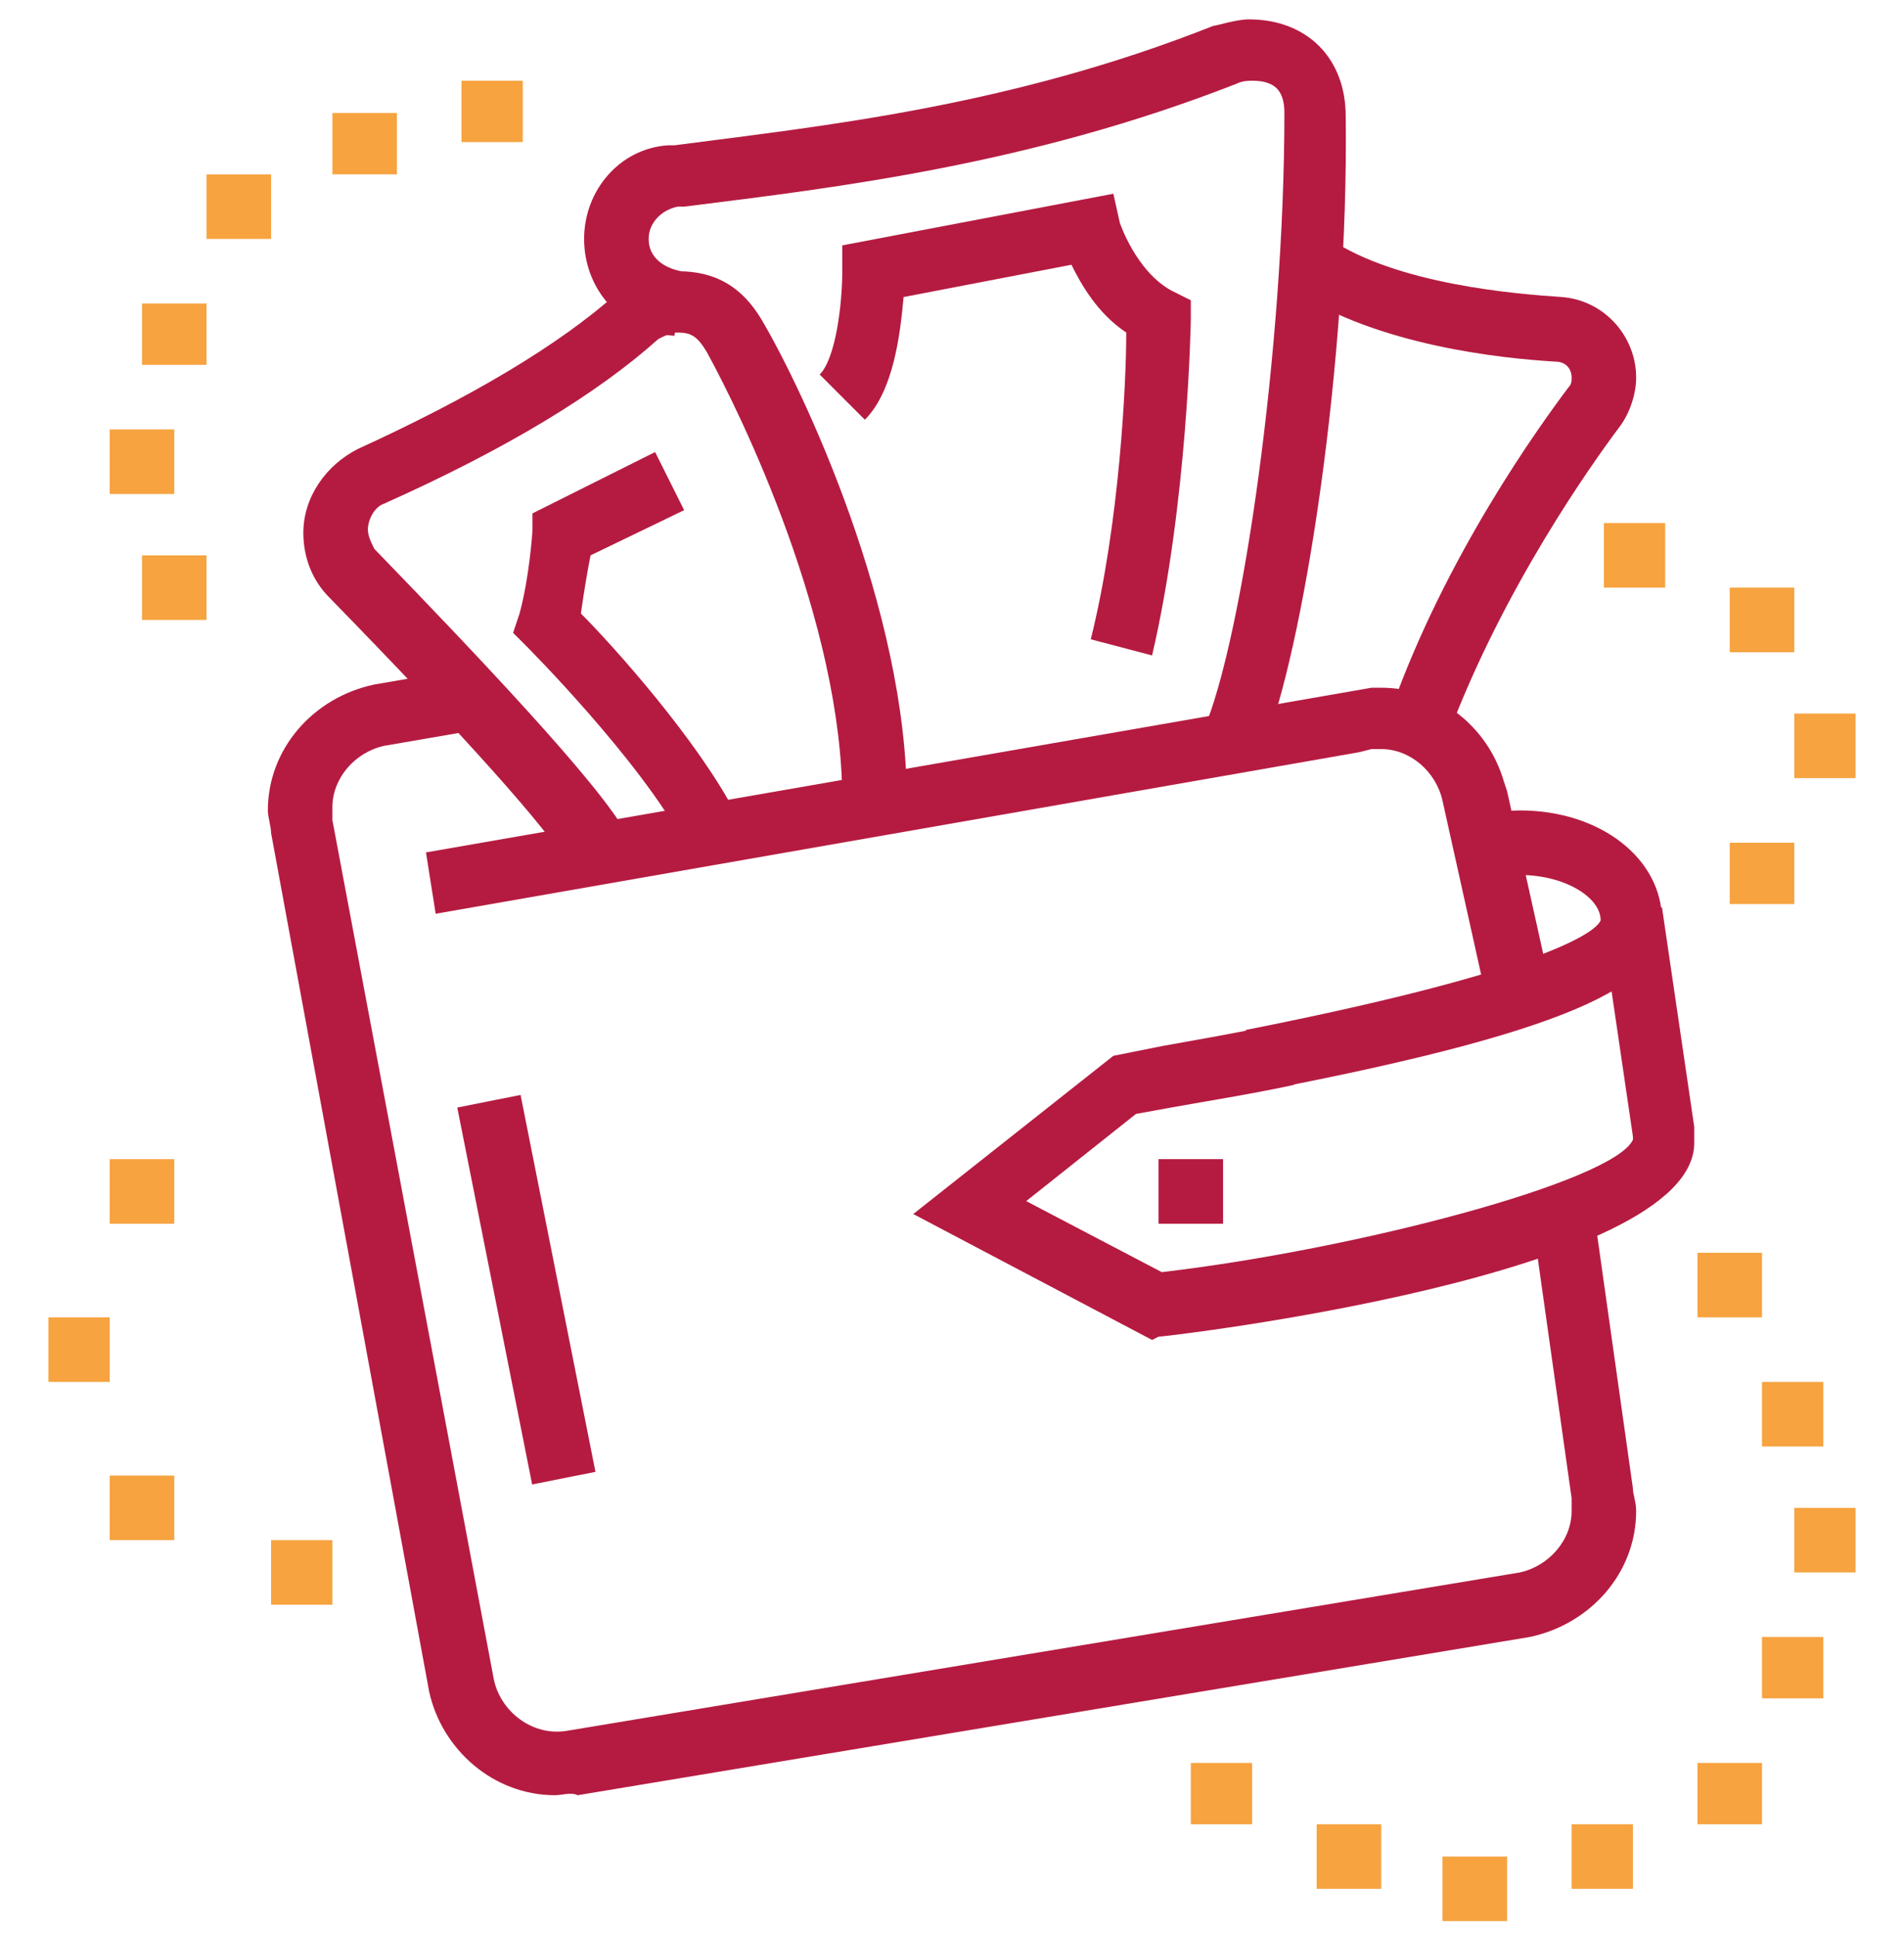
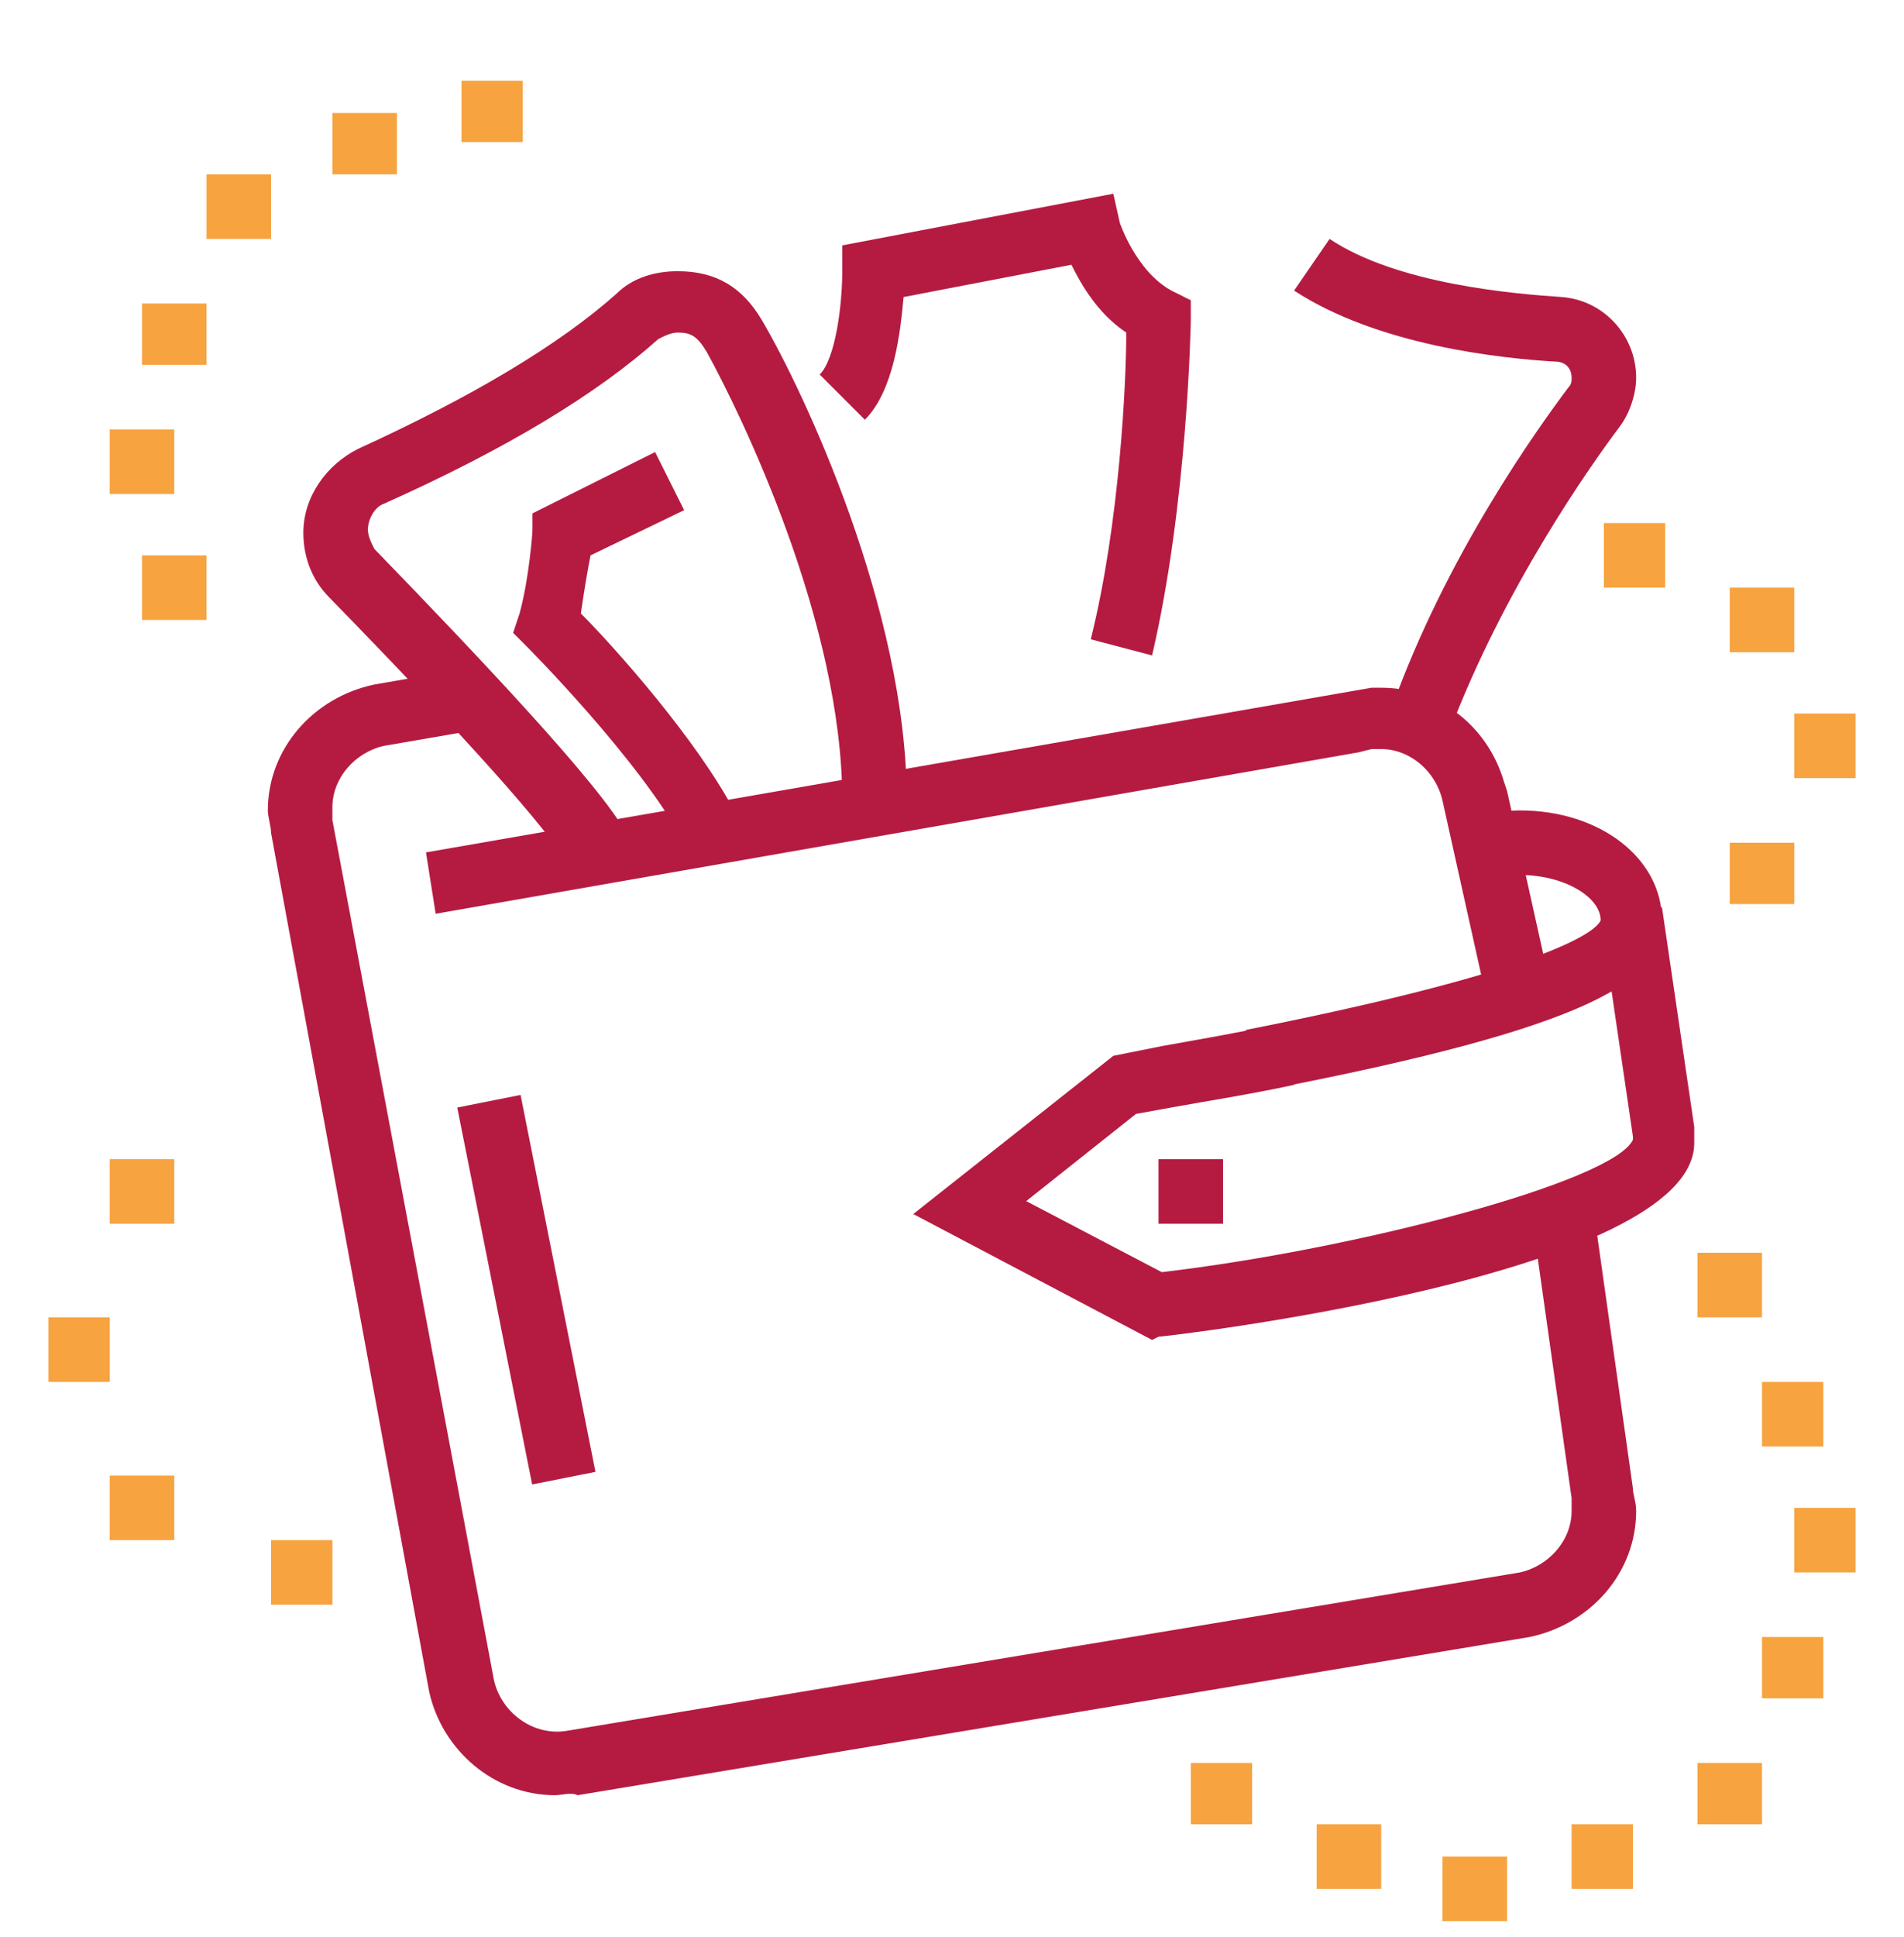
<svg xmlns="http://www.w3.org/2000/svg" version="1.1" id="Layer_1" x="0px" y="0px" width="59px" height="60px" viewBox="0 0 59 60" style="enable-background:new 0 0 59 60;" xml:space="preserve">
  <style type="text/css">
	.st0{fill:#B51B41;}
	.st1{fill:#F6A340;}
	.st2{display:none;}
	.st3{display:inline;fill:#B51B41;}
	.st4{display:inline;fill:#F6A340;}
</style>
  <g>
    <rect x="15.3" y="34" transform="matrix(0.981 -0.195 0.195 0.981 -7.47 3.931)" class="st0" width="2" height="11.9" />
    <path class="st0" d="M46.1,31.1l-1.4-6.3c-0.2-0.9-1-1.6-1.9-1.6c-0.1,0-0.2,0-0.3,0l-0.4,0.1l0,0l-28.6,5l-0.3-1.9l29.3-5.1l0,0   c0.1,0,0.2,0,0.3,0c1.8,0,3.3,1.2,3.8,2.9l0,0l0.1,0.3l1.4,6.3L46.1,31.1z" />
    <path class="st0" d="M17.2,55.6c-1.9,0-3.5-1.4-3.9-3.2L8.4,25.8c0-0.2-0.1-0.5-0.1-0.7c0-1.9,1.4-3.5,3.3-3.9l2.9-0.5l0.3,1.9   l-2.9,0.5c-0.9,0.2-1.6,1-1.6,1.9c0,0.1,0,0.2,0,0.4L15.3,52c0.2,1,1.2,1.8,2.3,1.6l29.5-4.9c0.9-0.2,1.6-1,1.6-1.9   c0-0.1,0-0.2,0-0.4l-1.2-8.5l1.9-0.3l1.2,8.5c0,0.2,0.1,0.4,0.1,0.7c0,1.9-1.4,3.5-3.3,3.9l-29.5,4.9   C17.7,55.5,17.4,55.6,17.2,55.6z" />
    <path class="st0" d="M35.7,41.5l-7.4-3.9l6.2-4.9l1.5-0.3c1.1-0.2,2.3-0.4,3.7-0.7l0.4,1.9c-1.4,0.3-2.7,0.5-3.8,0.7l-1.1,0.2   l-3.4,2.7l4.2,2.2c6-0.7,14-2.8,14.6-4.1l0,0c0,0,0,0,0-0.1l-1-6.8l1.9-0.3l1,6.8c0,0.1,0,0.3,0,0.5c0,4.1-16.4,6-16.6,6L35.7,41.5   z" />
    <polygon class="st0" points="37.9,35.9 35.9,35.9 35.9,37.9 37.9,37.9 37.9,35.9  " />
    <path class="st0" d="M17.6,26.8c-0.5-1-3.3-4.1-7.4-8.3c-0.5-0.5-0.8-1.2-0.8-2c0-1.1,0.7-2.1,1.7-2.6c3.5-1.6,6.2-3.2,8-4.8   c0.5-0.5,1.2-0.7,1.9-0.7c1.2,0,2,0.5,2.6,1.5c1.3,2.2,4.5,9,4.5,14.9h-2c0-5.5-3.1-11.9-4.2-13.9c-0.3-0.5-0.5-0.6-0.9-0.6   c-0.2,0-0.4,0.1-0.6,0.2c-1.9,1.7-4.7,3.4-8.5,5.1c-0.3,0.1-0.5,0.5-0.5,0.8c0,0.2,0.1,0.4,0.2,0.6c3.1,3.2,7,7.3,7.8,8.8   L17.6,26.8z" />
    <path class="st0" d="M21.2,26.1c-1.4-2.6-4.9-6.1-4.9-6.1l-0.4-0.4l0.2-0.6c0.3-1.1,0.4-2.5,0.4-2.6l0-0.5l3.8-1.9l0.9,1.8   l-2.9,1.4c-0.1,0.5-0.2,1.1-0.3,1.8c1,1,3.6,3.9,4.8,6.2L21.2,26.1z" />
-     <path class="st0" d="M39.1,23.3l-1.8-0.7c1.2-2.8,2.5-11.8,2.5-19.1c0-0.7-0.3-1-1-1c-0.1,0-0.3,0-0.5,0.1   C31.9,5.1,26,5.8,21.2,6.4l-0.2,0c-0.5,0.1-0.9,0.5-0.9,1c0,0.6,0.5,0.9,1,1l-0.2,2c-1.6-0.1-2.8-1.4-2.8-3c0-1.5,1.1-2.8,2.6-2.9   l0.2,0c4.6-0.6,10.4-1.2,16.7-3.7c0.1,0,0.7-0.2,1.1-0.2c1.8,0,3,1.2,3,3C41.8,11.1,40.4,20.2,39.1,23.3z" />
    <path class="st0" d="M35.7,20.3l-1.9-0.5c0.9-3.6,1.1-8,1.1-9.5c-0.9-0.6-1.4-1.5-1.7-2.1l-5.2,1c-0.1,1.1-0.3,2.9-1.2,3.8   l-1.4-1.4c0.5-0.5,0.7-2.2,0.7-3.2l0-0.8l8.4-1.6l0.2,0.9c0,0,0.5,1.5,1.6,2.1l0.6,0.3l0,0.6C36.9,10,36.8,15.6,35.7,20.3z" />
    <path class="st0" d="M44.9,22.7l-1.8-0.7c1.7-4.8,4.6-8.8,5.5-10c0.1-0.1,0.1-0.2,0.1-0.3c0-0.3-0.2-0.5-0.5-0.5   c-1.7-0.1-5.5-0.5-8.1-2.2l1.1-1.6c2.1,1.4,5.7,1.7,7.2,1.8c1.3,0.1,2.3,1.2,2.3,2.5c0,0.5-0.2,1.1-0.5,1.5   C49.3,14.4,46.6,18.2,44.9,22.7z" />
    <polygon class="st1" points="51.6,16.2 49.7,16.2 49.7,18.2 51.6,18.2 51.6,16.2  " />
    <polygon class="st1" points="38.8,54.6 36.9,54.6 36.9,56.5 38.8,56.5 38.8,54.6  " />
    <polygon class="st1" points="42.8,56.5 40.8,56.5 40.8,58.5 42.8,58.5 42.8,56.5  " />
    <polygon class="st1" points="46.7,57.5 44.7,57.5 44.7,59.5 46.7,59.5 46.7,57.5  " />
    <polygon class="st1" points="54.6,54.6 52.6,54.6 52.6,56.5 54.6,56.5 54.6,54.6  " />
    <polygon class="st1" points="56.5,50.7 54.6,50.7 54.6,52.6 56.5,52.6 56.5,50.7  " />
    <polygon class="st1" points="50.6,56.5 48.7,56.5 48.7,58.5 50.6,58.5 50.6,56.5  " />
    <polygon class="st1" points="57.5,46.7 55.6,46.7 55.6,48.7 57.5,48.7 57.5,46.7  " />
    <polygon class="st1" points="54.6,38.8 52.6,38.8 52.6,40.8 54.6,40.8 54.6,38.8  " />
    <polygon class="st1" points="56.5,42.8 54.6,42.8 54.6,44.8 56.5,44.8 56.5,42.8  " />
    <polygon class="st1" points="3.4,40.8 1.5,40.8 1.5,42.8 3.4,42.8 3.4,40.8  " />
    <polygon class="st1" points="5.4,35.9 3.4,35.9 3.4,37.9 5.4,37.9 5.4,35.9  " />
    <polygon class="st1" points="5.4,45.7 3.4,45.7 3.4,47.7 5.4,47.7 5.4,45.7  " />
    <polygon class="st1" points="10.3,47.7 8.4,47.7 8.4,49.7 10.3,49.7 10.3,47.7  " />
    <polygon class="st1" points="55.6,18.2 53.6,18.2 53.6,20.2 55.6,20.2 55.6,18.2  " />
    <polygon class="st1" points="57.5,22.1 55.6,22.1 55.6,24.1 57.5,24.1 57.5,22.1  " />
    <polygon class="st1" points="55.6,26.1 53.6,26.1 53.6,28 55.6,28 55.6,26.1  " />
    <polygon class="st1" points="6.4,17.2 4.4,17.2 4.4,19.2 6.4,19.2 6.4,17.2  " />
    <polygon class="st1" points="5.4,13.3 3.4,13.3 3.4,15.3 5.4,15.3 5.4,13.3  " />
    <polygon class="st1" points="8.4,5.4 6.4,5.4 6.4,7.4 8.4,7.4 8.4,5.4  " />
    <polygon class="st1" points="12.3,3.5 10.3,3.5 10.3,5.4 12.3,5.4 12.3,3.5  " />
    <polygon class="st1" points="6.4,9.4 4.4,9.4 4.4,11.3 6.4,11.3 6.4,9.4  " />
    <polygon class="st1" points="16.2,2.5 14.3,2.5 14.3,4.4 16.2,4.4 16.2,2.5  " />
    <path class="st0" d="M39,33.8l-0.4-1.9c9.6-1.9,10.9-3.1,11-3.4c0-0.7-1.1-1.4-2.5-1.4c-0.3,0-0.6,0-0.9,0.1l-0.5-1.9   c0.4-0.1,0.9-0.2,1.4-0.2c2.5,0,4.4,1.5,4.4,3.4C51.6,30.3,49.5,31.8,39,33.8z" />
  </g>
  <g class="st2">
    <path class="st3" d="M54.1,30.5h-2C52.1,19,41.8,9.4,29.5,9.4S6.9,19,6.9,30.5h-2C4.9,18,16.2,7.4,29.5,7.4S54.1,18,54.1,30.5z" />
    <path class="st3" d="M32,8.8l-1.3-5c-0.1-0.3-0.2-0.4-0.4-0.4h-1.5c-0.2,0-0.4,0.1-0.4,0.4l-1.2,5l-1.9-0.5l1.2-4.9   c0.2-1.1,1.2-1.9,2.3-1.9h1.5c1.2,0,2.2,0.8,2.4,2l1.2,4.9L32,8.8z" />
    <path class="st3" d="M20.6,25.6h-2c0-8,4-14.9,10.4-18.1l0.9,1.8C24.2,12.1,20.6,18.3,20.6,25.6z" />
    <path class="st3" d="M40.3,25.6l-2,0c0-6.8-3.9-13.6-9.3-16.3l0.9-1.8C36,10.5,40.3,18.1,40.3,25.6z" />
    <path class="st3" d="M25.6,58.5c-3.8,0-6.9-3.1-6.9-6.9v-1c0-1.6,1.3-3,3-3s3,1.3,3,3v1c0,0.5,0.4,1,1,1c0.5,0,1-0.4,1-1V25.1h2   v26.5c0,1.6-1.3,2.9-2.9,2.9c-1.6,0-3-1.3-3-2.9v-1c0-0.5-0.4-1-1-1s-1,0.4-1,1v1c0,2.7,2.2,4.9,4.9,4.9s4.9-2.2,4.9-4.9V25.1h2   v26.5C32.5,55.4,29.4,58.5,25.6,58.5z" />
    <rect x="27.5" y="47.7" class="st3" width="3.9" height="2" />
    <rect x="7.4" y="7" transform="matrix(0.707 -0.707 0.707 0.707 -4.516 8.806)" class="st4" width="2" height="5.7" />
    <rect x="13.8" y="2.4" transform="matrix(0.894 -0.447 0.447 0.894 -0.867 7.175)" class="st4" width="2" height="6" />
    <rect x="3" y="13.2" transform="matrix(0.447 -0.894 0.894 0.447 -12.343 12.49)" class="st4" width="2" height="6" />
    <rect x="47.8" y="8.9" transform="matrix(0.707 -0.707 0.707 0.707 7.861 38.686)" class="st4" width="5.7" height="2" />
    <rect x="41.3" y="4.4" transform="matrix(0.447 -0.894 0.894 0.447 19.602 42.568)" class="st4" width="6" height="2" />
    <rect x="52.1" y="15.2" transform="matrix(0.894 -0.447 0.447 0.894 -1.447 26.338)" class="st4" width="6" height="2" />
    <rect x="35.4" y="38.8" class="st4" width="2" height="7.9" />
    <rect x="35.4" y="48.7" class="st4" width="2" height="2" />
    <path class="st3" d="M31.5,36.9l0-2c13.6-0.3,20.7-3,20.7-4.4c0-1.5-8-4.4-22.6-4.4S6.9,29,6.9,30.5c0,1.4,7.1,4.1,20.7,4.4l0,2   c-8.4-0.2-22.6-1.7-22.6-6.4c0-4.4,12.7-6.4,24.6-6.4s24.6,2,24.6,6.4C54.1,35.2,39.9,36.7,31.5,36.9z" />
  </g>
</svg>